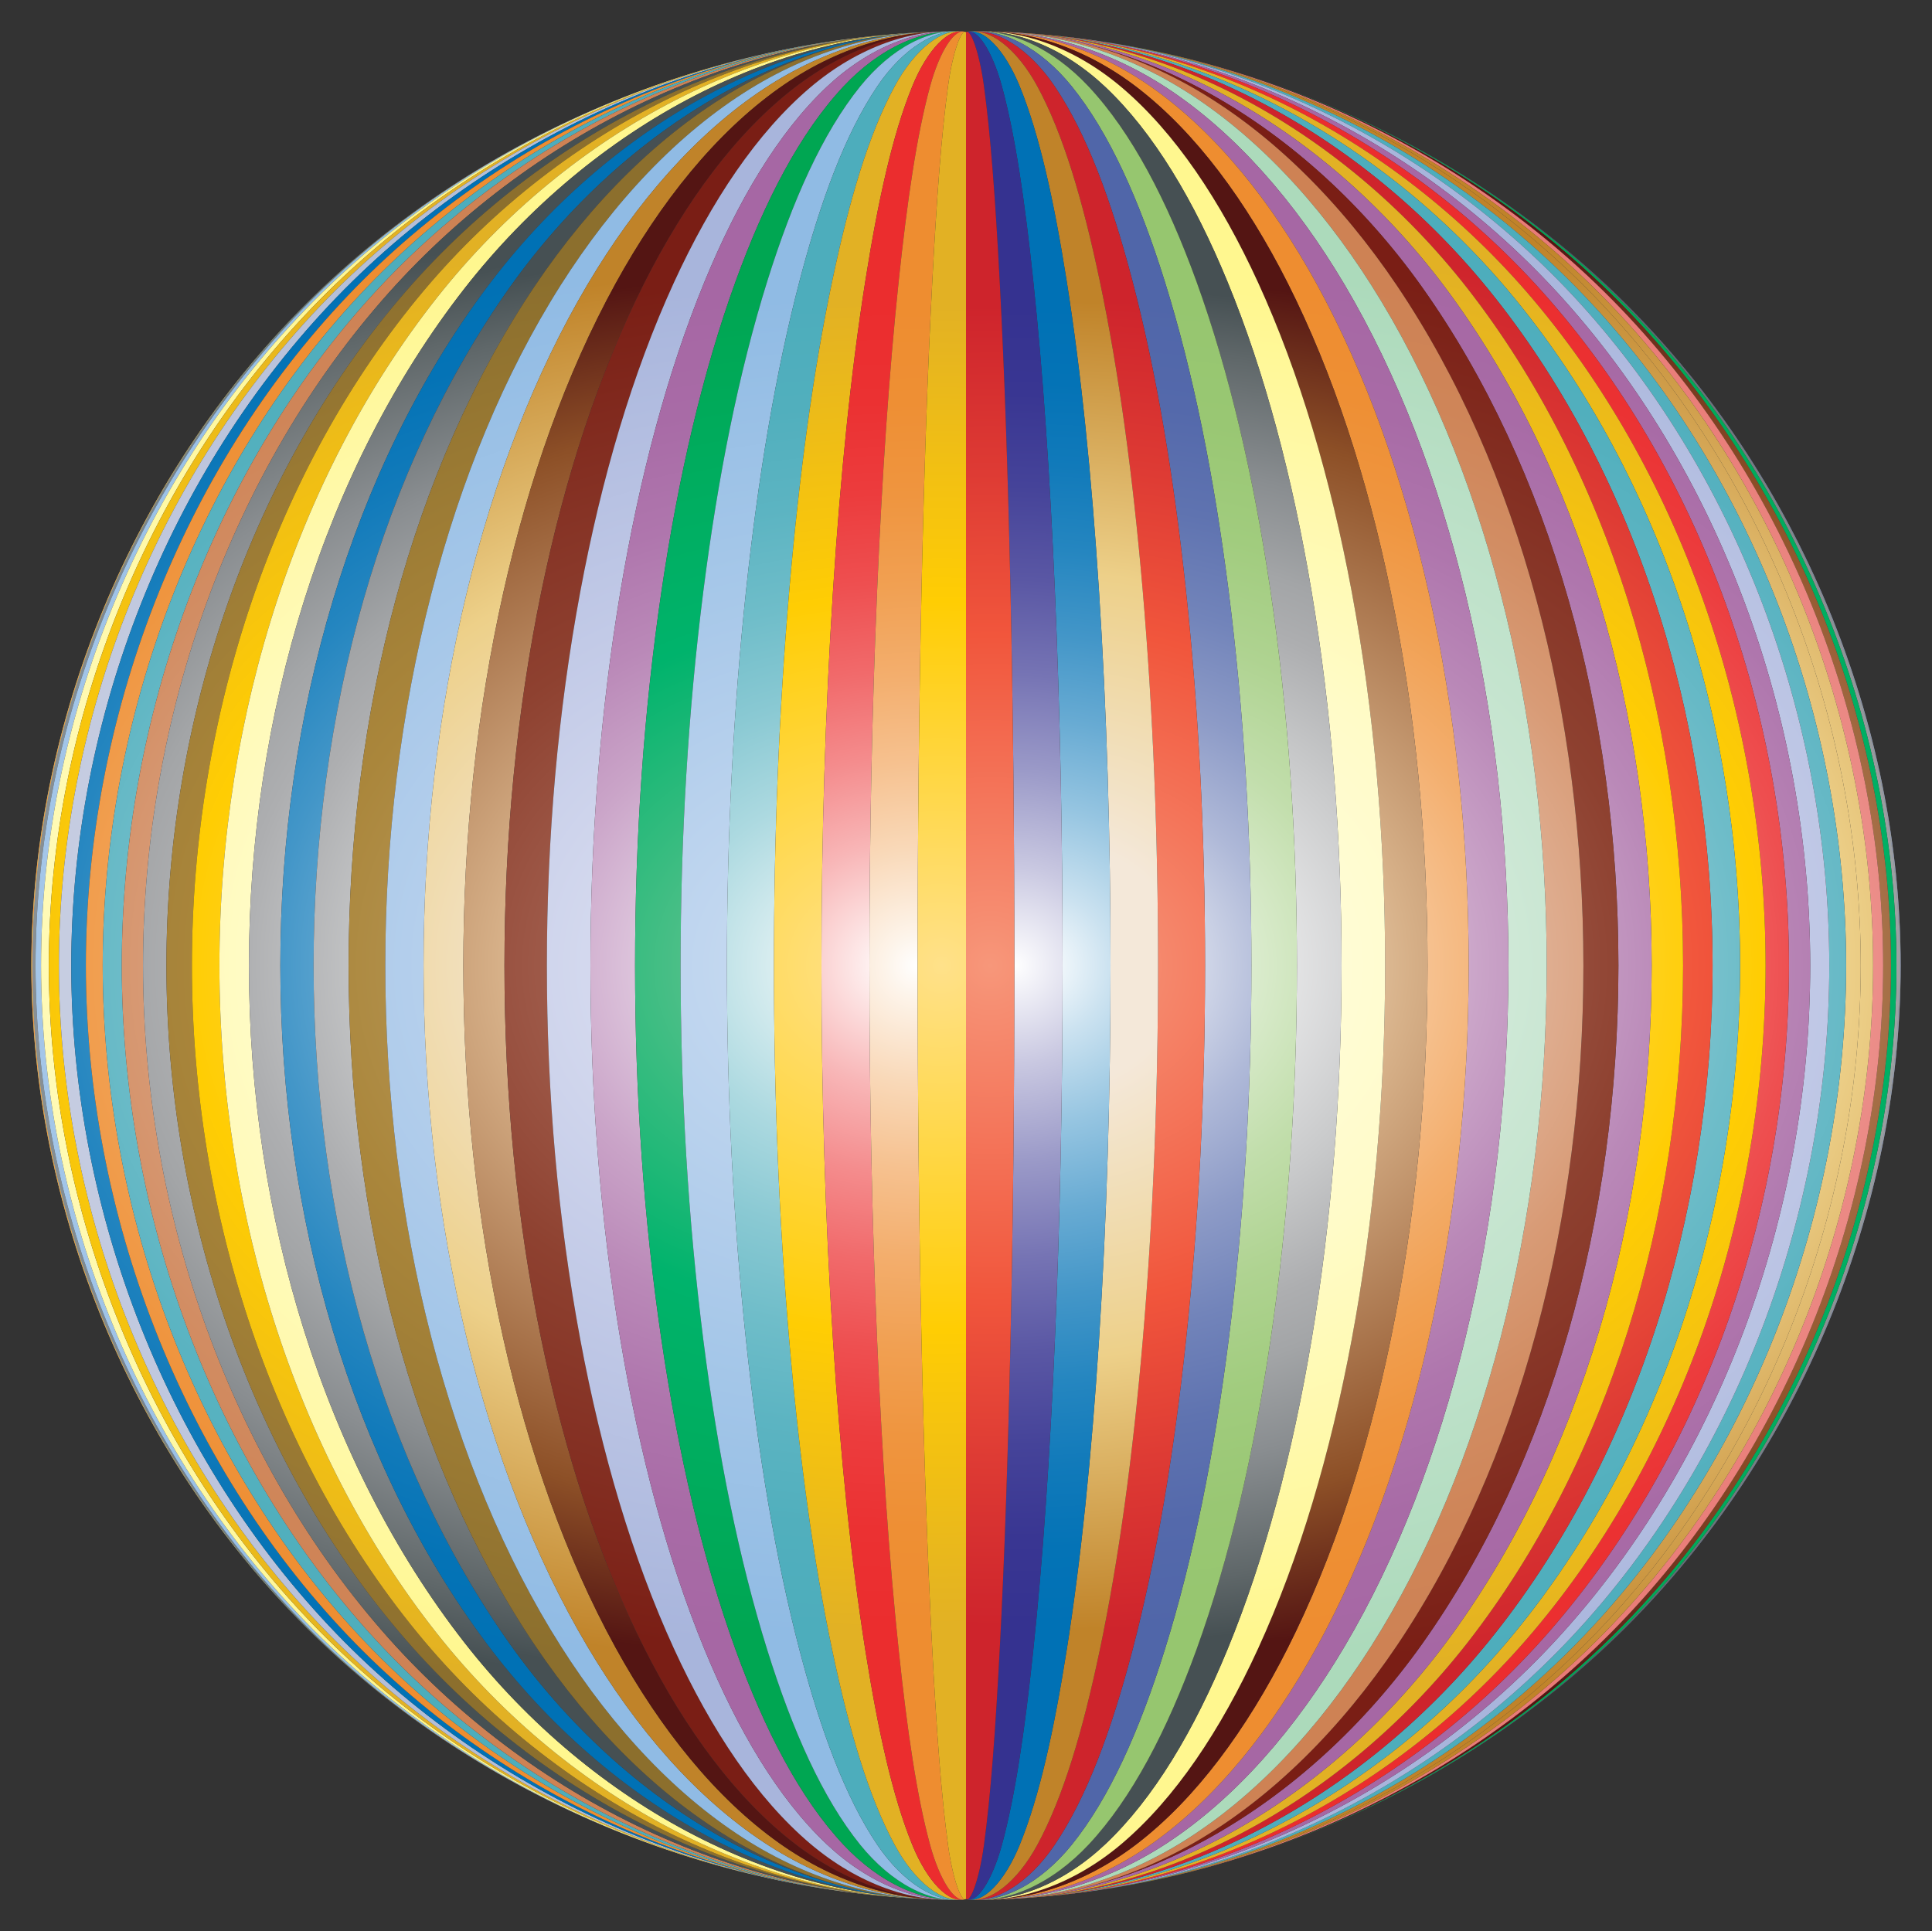
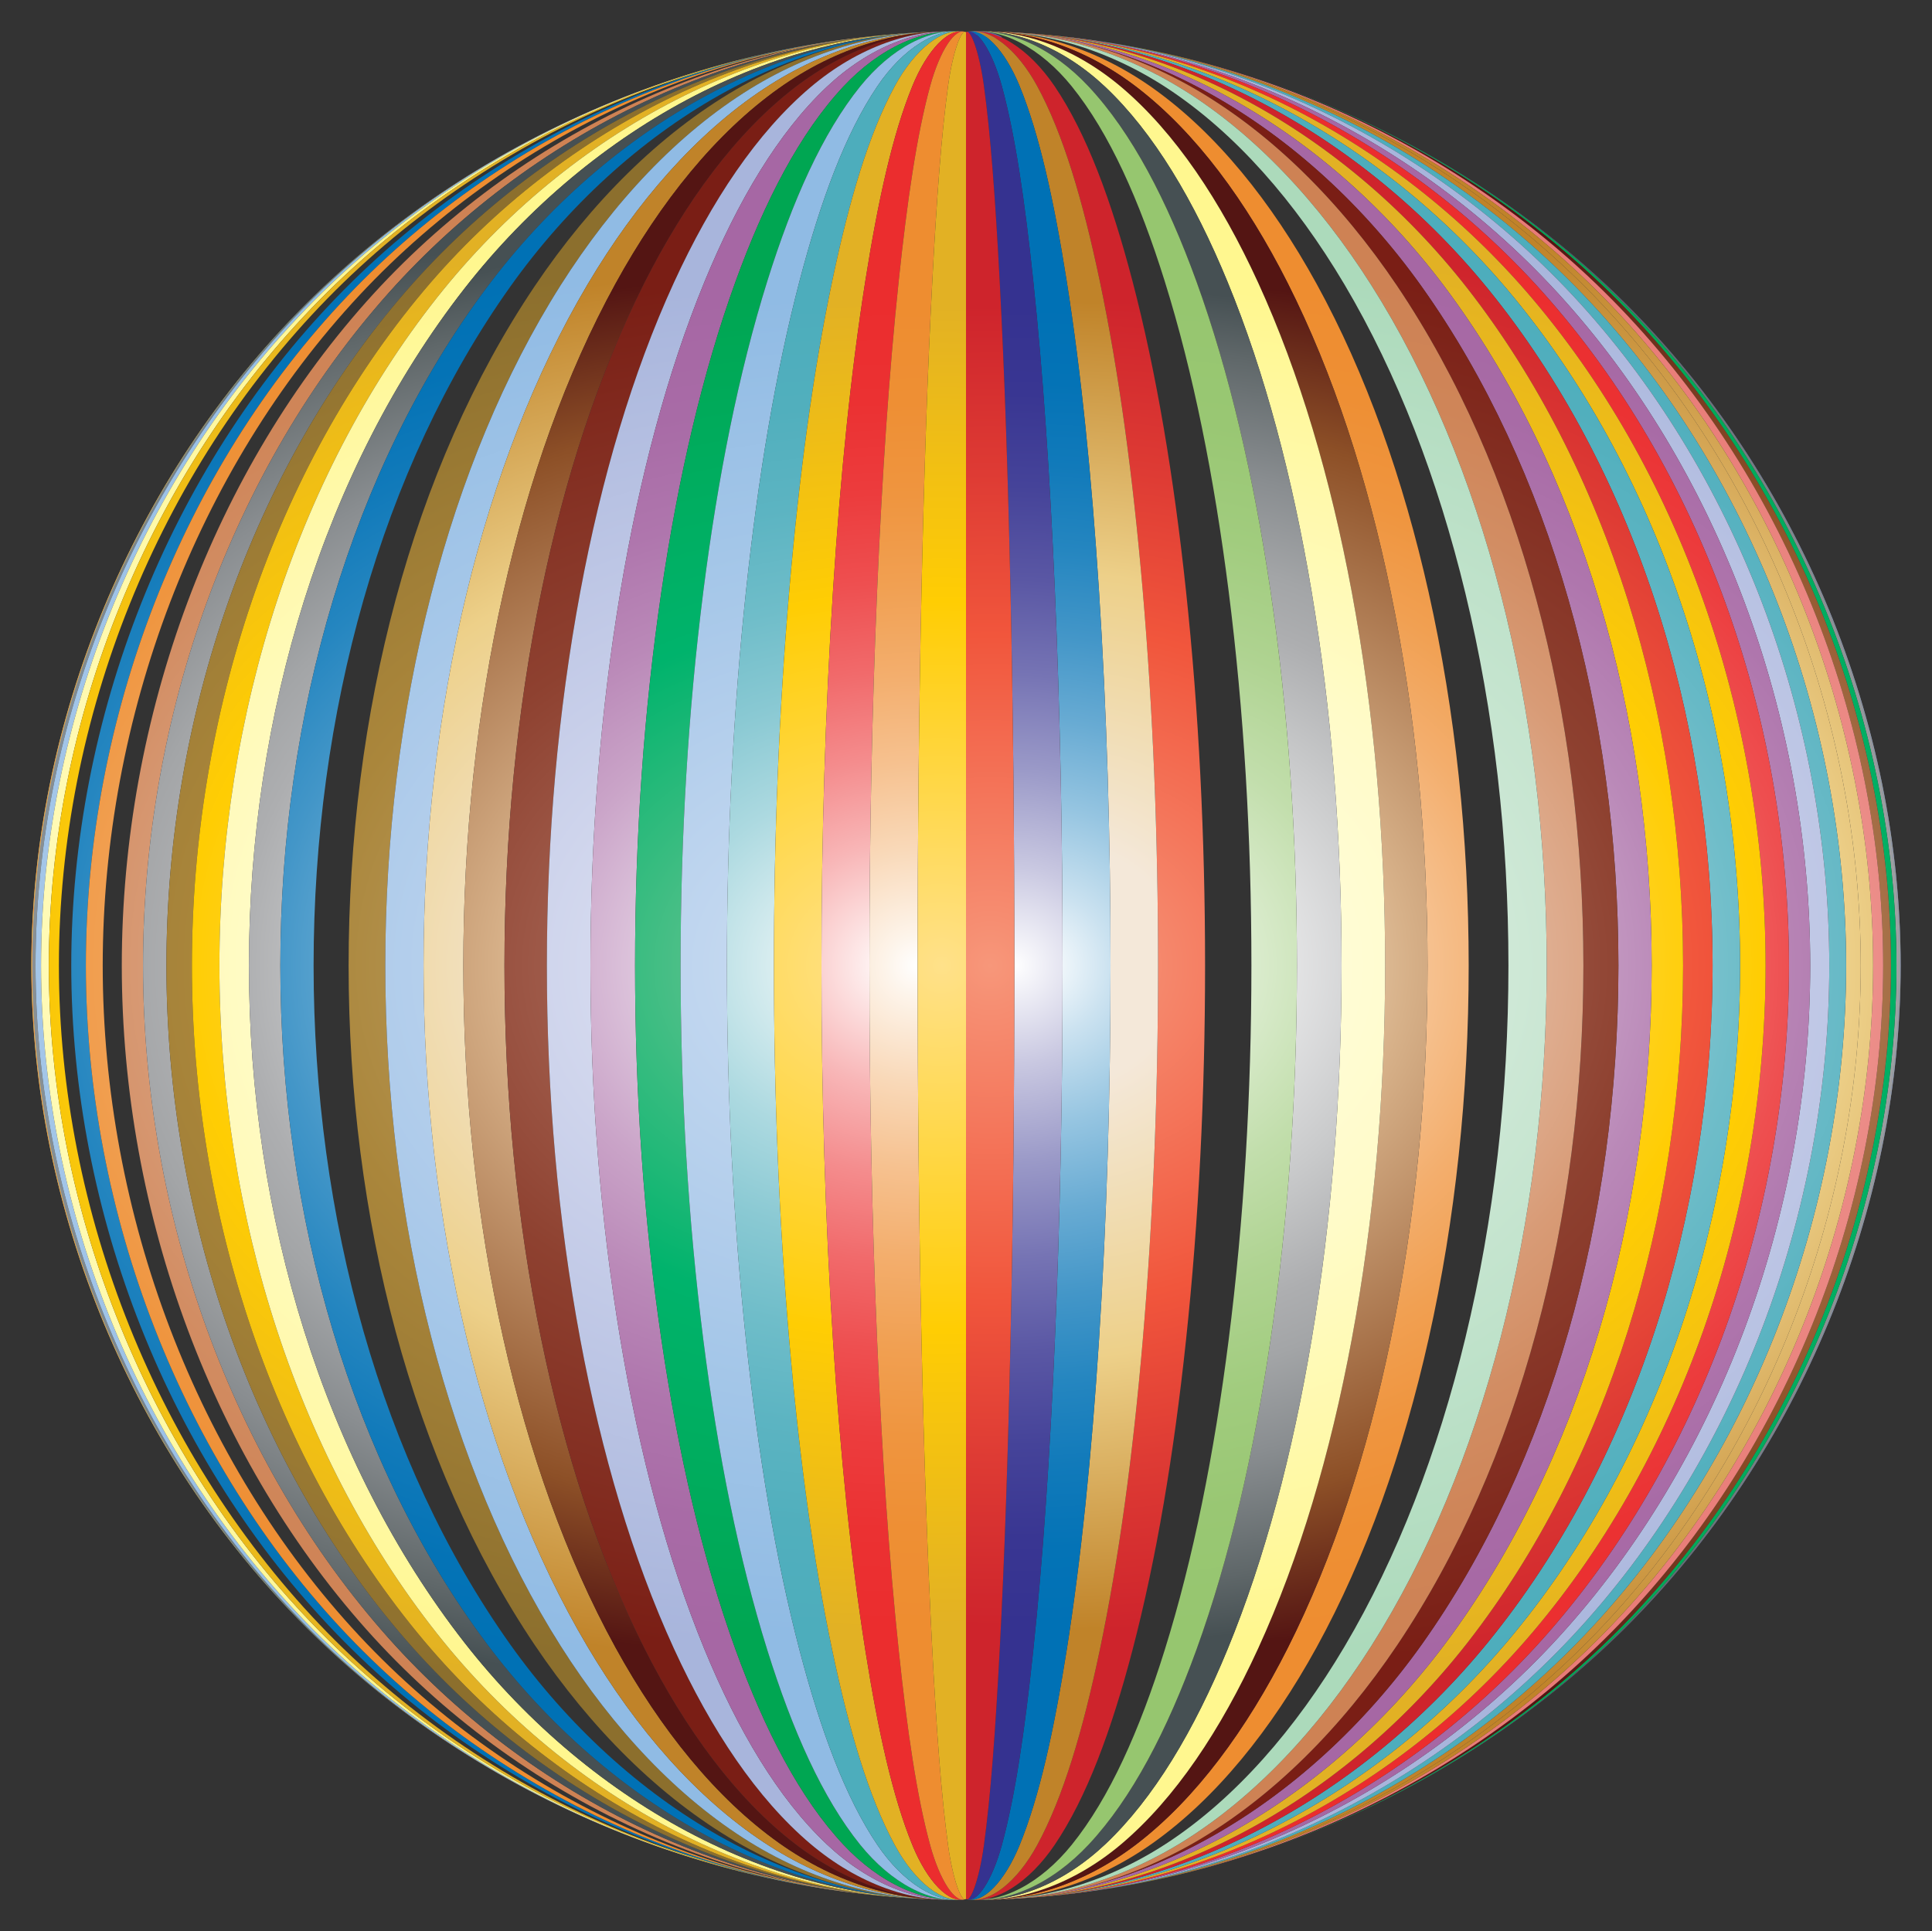
<svg xmlns="http://www.w3.org/2000/svg" viewBox="452 -27.733 1656 1655.466">
  <rect x="452" y="-27.733" width="1656" height="1655.466" fill="#333333" stroke="none" />
  <radialGradient id="a" cx="1680.56" cy="800" r="632.634" gradientTransform="matrix(1 0 0 -1 0 1600)" gradientUnits="userSpaceOnUse">
    <stop offset="0" stop-color="#fff" />
    <stop offset=".11" stop-color="#d9deec" />
    <stop offset=".251" stop-color="#afb9d8" />
    <stop offset=".394" stop-color="#8d9bc7" />
    <stop offset=".539" stop-color="#7284ba" />
    <stop offset=".687" stop-color="#5f73b0" />
    <stop offset=".839" stop-color="#5469ab" />
    <stop offset="1" stop-color="#5066a9" />
  </radialGradient>
  <path fill="url(#a)" d="M1280 0c208.842.082 417.954 86.7 565.685 234.315C1993.301 382.046 2079.918 591.158 2080 800c-.082 208.842-86.7 417.954-234.315 565.685C1697.954 1513.301 1488.842 1599.918 1280 1600c208.665.461 418.01-85.72 566.045-233.273C1994.08 1218.943 2081.037 1009.373 2081.12 800c-.083-209.373-87.04-418.943-235.075-566.727C1698.01 85.72 1488.665-.461 1280 0z" />
  <radialGradient id="b" cx="879.44" cy="800" r="632.634" gradientTransform="matrix(1 0 0 -1 0 1600)" gradientUnits="userSpaceOnUse">
    <stop offset="0" stop-color="#fff" />
    <stop offset=".024" stop-color="#fafcf8" />
    <stop offset=".177" stop-color="#dbecce" />
    <stop offset=".334" stop-color="#c2deac" />
    <stop offset=".492" stop-color="#afd391" />
    <stop offset=".653" stop-color="#a1cc7e" />
    <stop offset=".818" stop-color="#99c773" />
    <stop offset=".994" stop-color="#96c66f" />
  </radialGradient>
  <path fill="url(#b)" d="M1280 0c-208.665-.461-418.01 85.72-566.045 233.272C565.92 381.057 478.963 590.627 478.88 800c.083 209.373 87.04 418.943 235.075 566.727C861.99 1514.28 1071.335 1600.461 1280 1600c-208.842-.082-417.954-86.7-565.685-234.315C566.699 1217.954 480.082 1008.842 480 800c.082-208.842 86.699-417.954 234.315-565.685C862.046 86.699 1071.158.082 1280 0z" />
  <radialGradient id="c" cx="1680.56" cy="800" r="632.638" gradientTransform="matrix(1 0 0 -1 0 1600)" gradientUnits="userSpaceOnUse">
    <stop offset="0" stop-color="#e5e2df" />
    <stop offset="0" stop-color="#f1efee" />
    <stop offset="0" stop-color="#fff" />
    <stop offset=".126" stop-color="#f0f0f1" />
    <stop offset=".366" stop-color="#c9cacb" />
    <stop offset=".522" stop-color="#adaeb0" />
    <stop offset=".603" stop-color="#a3a5a7" />
    <stop offset=".738" stop-color="#898d90" />
    <stop offset=".911" stop-color="#5f6769" />
    <stop offset="1" stop-color="#465053" />
  </radialGradient>
  <path fill="url(#c)" d="M1280 0c208.665-.461 418.01 85.72 566.045 233.272C1994.08 381.057 2081.037 590.627 2081.12 800c-.083 209.373-87.04 418.943-235.075 566.727C1698.01 1514.28 1488.665 1600.461 1280 1600c207.992 1.004 417.103-84.788 565.037-232.229 148.144-147.883 235.186-357.875 235.268-567.771-.082-209.897-87.124-419.887-235.268-567.771C1697.103 84.788 1487.992-1.004 1280 0z" />
  <radialGradient id="d" cx="879.44" cy="800" r="632.638" gradientTransform="matrix(1 0 0 -1 0 1600)" gradientUnits="userSpaceOnUse">
    <stop offset="0" stop-color="#fff" />
    <stop offset=".048" stop-color="#fdf4ea" />
    <stop offset=".176" stop-color="#f9d9b9" />
    <stop offset=".308" stop-color="#f6c18f" />
    <stop offset=".44" stop-color="#f3ae6d" />
    <stop offset=".575" stop-color="#f1a052" />
    <stop offset=".711" stop-color="#ef953f" />
    <stop offset=".851" stop-color="#ee8f34" />
    <stop offset="1" stop-color="#ee8d30" />
  </radialGradient>
  <path fill="url(#d)" d="M1280 0c-207.992-1.004-417.103 84.788-565.037 232.229C566.819 380.112 479.777 590.104 479.695 800c.082 209.897 87.124 419.887 235.268 567.771C862.897 1515.212 1072.008 1601.004 1280 1600c-208.665.461-418.01-85.72-566.045-233.273C565.92 1218.943 478.963 1009.373 478.88 800c.083-209.373 87.04-418.943 235.075-566.727C861.99 85.72 1071.335-.461 1280 0z" />
  <radialGradient id="e" cx="1680.153" cy="800" r="632.517" gradientTransform="matrix(1 0 0 -1 0 1600)" gradientUnits="userSpaceOnUse">
    <stop offset="0" stop-color="#e5e2df" />
    <stop offset="0" stop-color="#f1efee" />
    <stop offset="0" stop-color="#fff" />
    <stop offset=".126" stop-color="#f0f0f1" />
    <stop offset=".366" stop-color="#c9cacb" />
    <stop offset=".522" stop-color="#adaeb0" />
    <stop offset=".603" stop-color="#a3a5a7" />
    <stop offset=".738" stop-color="#898d90" />
    <stop offset=".911" stop-color="#5f6769" />
    <stop offset="1" stop-color="#465053" />
  </radialGradient>
  <path fill="url(#e)" d="M1280 0c207.992-1.004 417.103 84.788 565.037 232.229C1993.181 380.112 2080.223 590.104 2080.305 800c-.082 209.897-87.124 419.887-235.268 567.771C1697.103 1515.212 1487.992 1601.004 1280 1600c206.825 1.544 415.231-83.903 562.657-231.187 147.937-148.028 234.804-358.401 234.886-568.813-.082-210.412-86.949-420.785-234.886-568.813C1695.23 83.903 1486.825-1.543 1280 0z" />
  <radialGradient id="f" cx="879.847" cy="800" r="632.517" gradientTransform="matrix(1 0 0 -1 0 1600)" gradientUnits="userSpaceOnUse">
    <stop offset=".006" stop-color="#aeb0b7" />
    <stop offset=".316" stop-color="#aaaaa8" />
    <stop offset=".354" stop-color="#a9a9a6" />
    <stop offset=".5" stop-color="#9a9e9e" />
    <stop offset=".674" stop-color="#838c92" />
    <stop offset="1" stop-color="#657076" />
  </radialGradient>
  <path fill="url(#f)" d="M1280 0c-206.825-1.544-415.231 83.903-562.657 231.187C569.406 379.215 482.54 589.588 482.457 800c.082 210.412 86.949 420.785 234.886 568.813C864.77 1516.097 1073.176 1601.543 1280 1600c-207.992 1.004-417.103-84.788-565.037-232.229C566.819 1219.888 479.777 1009.896 479.695 800c.082-209.897 87.124-419.887 235.268-567.771C862.897 84.788 1072.008-1.004 1280 0z" />
  <radialGradient id="g" cx="1678.772" cy="800" r="632.091" gradientTransform="matrix(1 0 0 -1 0 1600)" gradientUnits="userSpaceOnUse">
    <stop offset="0" stop-color="#77c697" />
    <stop offset=".257" stop-color="#38bc80" />
    <stop offset=".5" stop-color="#00b36c" />
    <stop offset=".543" stop-color="#00b269" />
    <stop offset="1" stop-color="#00a652" />
  </radialGradient>
  <path fill="url(#g)" d="M1280 0c206.825-1.544 415.231 83.903 562.657 231.187C1990.594 379.215 2077.46 589.588 2077.544 800c-.083 210.412-86.95 420.785-234.887 568.813C1695.23 1516.097 1486.825 1601.543 1280 1600c205.163 2.08 412.394-83.071 558.902-230.148 147.412-148.22 233.842-358.935 233.924-569.852-.082-210.917-86.512-421.632-233.924-569.852C1692.395 83.071 1485.162-2.08 1280 0z" />
  <radialGradient id="h" cx="881.228" cy="800" r="632.091" gradientTransform="matrix(1 0 0 -1 0 1600)" gradientUnits="userSpaceOnUse">
    <stop offset="0" stop-color="#ccddf2" />
    <stop offset=".5" stop-color="#accaea" />
    <stop offset=".572" stop-color="#a7c8e9" />
    <stop offset="1" stop-color="#90bbe4" />
  </radialGradient>
  <path fill="url(#h)" d="M1280 0c-205.163-2.08-412.395 83.071-558.902 230.148C573.686 378.368 487.256 589.083 487.174 800c.082 210.917 86.512 421.632 233.924 569.852C867.605 1516.929 1074.838 1602.08 1280 1600c-206.825 1.544-415.231-83.903-562.657-231.187C569.406 1220.785 482.54 1010.412 482.457 800c.082-210.412 86.949-420.785 234.886-568.813C864.77 83.903 1073.176-1.543 1280 0z" />
  <radialGradient id="i" cx="1676.413" cy="800" r="631.362" gradientTransform="matrix(1 0 0 -1 0 1600)" gradientUnits="userSpaceOnUse">
    <stop offset="0" stop-color="#fff2db" />
    <stop offset=".309" stop-color="#d7b189" />
    <stop offset=".751" stop-color="#92562d" />
    <stop offset=".781" stop-color="#8d5027" />
    <stop offset="1" stop-color="#541513" />
  </radialGradient>
  <path fill="url(#i)" d="M1280 0c205.163-2.08 412.394 83.071 558.902 230.148 147.412 148.22 233.842 358.935 233.924 569.852-.082 210.917-86.512 421.632-233.924 569.852C1692.395 1516.929 1485.162 1602.08 1280 1600c203.01 2.613 408.596-82.294 553.775-229.116C1980.34 1222.426 2066.067 1011.41 2066.15 800c-.082-211.41-85.81-422.425-232.374-570.884C1688.596 82.294 1483.01-2.613 1280 0z" />
  <radialGradient id="j" cx="883.587" cy="800" r="631.362" gradientTransform="matrix(1 0 0 -1 0 1600)" gradientUnits="userSpaceOnUse">
    <stop offset=".006" stop-color="#fffde3" />
    <stop offset=".449" stop-color="#fffbc8" />
    <stop offset="1" stop-color="#fff78f" />
  </radialGradient>
  <path fill="url(#j)" d="M1280 0c-203.01-2.613-408.596 82.294-553.775 229.116C579.66 377.574 493.933 588.59 493.85 800c.082 211.41 85.81 422.425 232.374 570.884C871.404 1517.706 1076.99 1602.613 1280 1600c-205.163 2.08-412.395-83.071-558.902-230.148C573.686 1221.632 487.256 1010.917 487.174 800c.082-210.917 86.512-421.632 233.924-569.852C867.605 83.071 1074.838-2.08 1280 0z" />
  <radialGradient id="k" cx="1673.074" cy="800" r="630.334" gradientTransform="matrix(1 0 0 -1 0 1600)" gradientUnits="userSpaceOnUse">
    <stop offset="0" stop-color="#fff" />
    <stop offset=".002" stop-color="#fffefe" />
    <stop offset=".16" stop-color="#f8d6d5" />
    <stop offset=".32" stop-color="#f3b6b3" />
    <stop offset=".483" stop-color="#ee9c98" />
    <stop offset=".649" stop-color="#eb8a85" />
    <stop offset=".819" stop-color="#ea7f7a" />
    <stop offset="1" stop-color="#e97b76" />
  </radialGradient>
  <path fill="url(#k)" d="M1280 0c203.01-2.613 408.596 82.294 553.775 229.116C1980.34 377.574 2066.067 588.59 2066.15 800c-.082 211.41-85.81 422.425-232.374 570.884C1688.596 1517.706 1483.01 1602.613 1280 1600c200.37 3.14 403.841-81.576 547.281-228.093 145.392-148.746 230.153-360.015 230.233-571.907-.08-211.892-84.841-423.161-230.233-571.907C1683.841 81.576 1480.37-3.14 1280 0z" />
  <radialGradient id="l" cx="886.926" cy="800" r="630.334" gradientTransform="matrix(1 0 0 -1 0 1600)" gradientUnits="userSpaceOnUse">
    <stop offset="0" stop-color="#fcf3dd" />
    <stop offset="0" stop-color="#fdedc1" />
    <stop offset="0" stop-color="#ffe18a" />
    <stop offset=".551" stop-color="#ffcd03" />
    <stop offset=".668" stop-color="#f7c50d" />
    <stop offset="1" stop-color="#e2b124" />
  </radialGradient>
  <path fill="url(#l)" d="M1280 0c-200.37-3.14-403.841 81.576-547.281 228.093C587.327 376.839 502.566 588.108 502.486 800c.08 211.892 84.841 423.161 230.233 571.907C876.159 1518.424 1079.63 1603.14 1280 1600c-203.01 2.613-408.596-82.294-553.775-229.116C579.66 1222.426 493.933 1011.41 493.85 800c.082-211.41 85.81-422.425 232.374-570.884C871.404 82.294 1076.99-2.613 1280 0z" />
  <radialGradient id="m" cx="1668.757" cy="800" r="629.013" gradientTransform="matrix(1 0 0 -1 0 1600)" gradientUnits="userSpaceOnUse">
    <stop offset=".18" stop-color="#f4e8d9" />
    <stop offset=".59" stop-color="#edd089" />
    <stop offset="1" stop-color="#c08329" />
  </radialGradient>
  <path fill="url(#m)" d="M1280 0c200.37-3.14 403.841 81.576 547.281 228.093C1972.673 376.839 2057.434 588.108 2057.514 800c-.08 211.892-84.841 423.161-230.233 571.907C1683.841 1518.424 1480.37 1603.14 1280 1600c197.248 3.658 398.136-80.922 539.428-227.081 143.891-149.084 227.42-360.559 227.5-572.919-.08-212.36-83.609-423.835-227.5-572.919C1678.136 80.922 1477.248-3.659 1280 0z" />
  <radialGradient id="n" cx="891.243" cy="800" r="629.013" gradientTransform="matrix(1 0 0 -1 0 1600)" gradientUnits="userSpaceOnUse">
    <stop offset="0" stop-color="#e1e4ef" />
    <stop offset=".5" stop-color="#cbd1e4" />
    <stop offset="1" stop-color="#b4bed8" />
  </radialGradient>
-   <path fill="url(#n)" d="M1280 0c-197.248-3.658-398.136 80.922-539.428 227.081C596.68 376.165 513.152 587.64 513.072 800c.08 212.36 83.609 423.835 227.5 572.919C881.864 1519.078 1082.752 1603.659 1280 1600c-200.37 3.14-403.841-81.576-547.281-228.093C587.327 1223.161 502.566 1011.892 502.486 800c.08-211.892 84.841-423.161 230.233-571.907C876.159 81.576 1079.63-3.14 1280 0z" />
  <radialGradient id="o" cx="1663.465" cy="800" r="627.408" gradientTransform="matrix(1 0 0 -1 0 1600)" gradientUnits="userSpaceOnUse">
    <stop offset=".18" stop-color="#f4e8d9" />
    <stop offset=".59" stop-color="#edd089" />
    <stop offset="1" stop-color="#c08329" />
  </radialGradient>
  <path fill="url(#o)" d="M1280 0c197.248-3.658 398.136 80.922 539.428 227.081 143.891 149.084 227.42 360.559 227.5 572.919-.08 212.36-83.609 423.835-227.5 572.919-141.292 146.159-342.18 230.74-539.428 227.081 193.65 4.169 391.489-80.335 530.23-226.084 142.06-149.473 224.096-361.102 224.175-573.916-.08-212.814-82.115-424.443-224.175-573.916C1671.489 80.335 1473.65-4.17 1280 0z" />
  <radialGradient id="p" cx="896.536" cy="800" r="627.408" gradientTransform="matrix(1 0 0 -1 0 1600)" gradientUnits="userSpaceOnUse">
    <stop offset="0" stop-color="#fff" />
    <stop offset=".11" stop-color="#cbe2f0" />
    <stop offset=".239" stop-color="#96c5e1" />
    <stop offset=".37" stop-color="#68abd3" />
    <stop offset=".499" stop-color="#4396c8" />
    <stop offset=".628" stop-color="#2586c0" />
    <stop offset=".755" stop-color="#117aba" />
    <stop offset=".879" stop-color="#0473b6" />
    <stop offset="1" stop-color="#0071b5" />
  </radialGradient>
  <path fill="url(#p)" d="M1280 0c-193.65-4.169-391.489 80.335-530.23 226.084C607.71 375.557 525.674 587.186 525.595 800c.08 212.814 82.115 424.443 224.175 573.916C888.511 1519.665 1086.35 1604.17 1280 1600c-197.248 3.658-398.136-80.922-539.428-227.081C596.68 1223.835 513.152 1012.36 513.072 800c.08-212.36 83.609-423.835 227.5-572.919C881.864 80.922 1082.752-3.659 1280 0z" />
  <radialGradient id="q" cx="1657.202" cy="800" r="625.53" gradientTransform="matrix(1 0 0 -1 0 1600)" gradientUnits="userSpaceOnUse">
    <stop offset="0" stop-color="#fff" />
    <stop offset=".117" stop-color="#d6ecef" />
    <stop offset=".257" stop-color="#acd9e0" />
    <stop offset=".399" stop-color="#8ac9d3" />
    <stop offset=".543" stop-color="#6fbdc9" />
    <stop offset=".69" stop-color="#5cb4c2" />
    <stop offset=".84" stop-color="#51afbd" />
    <stop offset="1" stop-color="#4dadbc" />
  </radialGradient>
  <path fill="url(#q)" d="M1280 0c193.65-4.169 391.489 80.335 530.23 226.084C1952.29 375.557 2034.326 587.186 2034.405 800c-.08 212.814-82.115 424.443-224.175 573.916C1671.489 1519.665 1473.65 1604.17 1280 1600c189.586 4.67 383.911-79.821 519.7-225.103C1939.6 1224.981 2019.883 1013.252 2019.96 800c-.078-213.252-80.361-424.981-220.26-574.897C1663.912 79.82 1469.587-4.67 1280 0z" />
  <radialGradient id="r" cx="902.798" cy="800" r="625.53" gradientTransform="matrix(1 0 0 -1 0 1600)" gradientUnits="userSpaceOnUse">
    <stop offset="0" stop-color="#fff" />
    <stop offset=".048" stop-color="#fdf4ea" />
    <stop offset=".176" stop-color="#f9d9b9" />
    <stop offset=".308" stop-color="#f6c18f" />
    <stop offset=".44" stop-color="#f3ae6d" />
    <stop offset=".575" stop-color="#f1a052" />
    <stop offset=".711" stop-color="#ef953f" />
    <stop offset=".851" stop-color="#ee8f34" />
    <stop offset="1" stop-color="#ee8d30" />
  </radialGradient>
  <path fill="url(#r)" d="M1280 0c-189.586-4.67-383.911 79.821-519.7 225.103C620.4 375.019 540.117 586.748 540.04 800c.078 213.252 80.361 424.981 220.26 574.897C896.088 1520.18 1090.413 1604.67 1280 1600c-193.65 4.169-391.489-80.335-530.23-226.084C607.71 1224.443 525.674 1012.814 525.595 800c.08-212.814 82.115-424.443 224.175-573.916C888.511 80.335 1086.35-4.17 1280 0z" />
  <radialGradient id="s" cx="1649.98" cy="800" r="623.395" gradientTransform="matrix(1 0 0 -1 0 1600)" gradientUnits="userSpaceOnUse">
    <stop offset=".006" stop-color="#e2e5f4" />
    <stop offset=".449" stop-color="#c7cee9" />
    <stop offset="1" stop-color="#a8b5dc" />
  </radialGradient>
  <path fill="url(#s)" d="M1280 0c189.586-4.67 383.911 79.821 519.7 225.103C1939.6 375.019 2019.883 586.748 2019.96 800c-.078 213.252-80.361 424.981-220.26 574.897C1663.912 1520.18 1469.587 1604.67 1280 1600c185.063 5.16 375.416-79.384 507.862-224.141 137.402-150.414 215.678-362.184 215.754-575.859-.076-213.675-78.352-425.445-215.754-575.859C1655.416 79.384 1465.062-5.16 1280 0z" />
  <radialGradient id="t" cx="910.02" cy="800" r="623.395" gradientTransform="matrix(1 0 0 -1 0 1600)" gradientUnits="userSpaceOnUse">
    <stop offset="0" stop-color="#fff" />
    <stop offset=".117" stop-color="#d6ecef" />
    <stop offset=".257" stop-color="#acd9e0" />
    <stop offset=".399" stop-color="#8ac9d3" />
    <stop offset=".543" stop-color="#6fbdc9" />
    <stop offset=".69" stop-color="#5cb4c2" />
    <stop offset=".84" stop-color="#51afbd" />
    <stop offset="1" stop-color="#4dadbc" />
  </radialGradient>
-   <path fill="url(#t)" d="M1280 0c-185.063-5.16-375.416 79.384-507.862 224.141C634.736 374.555 556.46 586.325 556.384 800c.076 213.675 78.352 425.445 215.754 575.859C904.584 1520.616 1094.938 1605.16 1280 1600c-189.586 4.67-383.911-79.821-519.7-225.103C620.4 1224.981 540.117 1013.252 540.04 800c.078-213.252 80.361-424.981 220.26-574.897C896.088 79.82 1090.413-4.67 1280 0z" />
  <radialGradient id="u" cx="1641.808" cy="800" r="621.019" gradientTransform="matrix(1 0 0 -1 0 1600)" gradientUnits="userSpaceOnUse">
    <stop offset="0" stop-color="#fff" />
    <stop offset=".049" stop-color="#f6f0f6" />
    <stop offset=".199" stop-color="#dec6dd" />
    <stop offset=".352" stop-color="#caa4c8" />
    <stop offset=".508" stop-color="#ba89b8" />
    <stop offset=".665" stop-color="#af76ad" />
    <stop offset=".828" stop-color="#a86ba6" />
    <stop offset="1" stop-color="#a667a4" />
  </radialGradient>
  <path fill="url(#u)" d="M1280 0c185.063-5.16 375.416 79.384 507.862 224.141C1925.264 374.555 2003.54 586.325 2003.616 800c-.076 213.675-78.352 425.445-215.754 575.859C1655.416 1520.616 1465.062 1605.16 1280 1600c180.09 5.638 366.017-79.029 494.737-223.202C1909.308 1225.83 1985.329 1014.08 1985.403 800c-.074-214.08-76.095-425.83-210.666-576.798C1646.017 79.029 1460.09-5.638 1280 0z" />
  <radialGradient id="v" cx="918.192" cy="800" r="621.019" gradientTransform="matrix(1 0 0 -1 0 1600)" gradientUnits="userSpaceOnUse">
    <stop offset="0" stop-color="#fff" />
    <stop offset=".101" stop-color="#f5e6dd" />
    <stop offset=".242" stop-color="#e9c8b3" />
    <stop offset=".388" stop-color="#dfae91" />
    <stop offset=".534" stop-color="#d89b76" />
    <stop offset=".684" stop-color="#d28d63" />
    <stop offset=".837" stop-color="#cf8558" />
    <stop offset="1" stop-color="#ce8254" />
  </radialGradient>
  <path fill="url(#v)" d="M1280 0c-180.09-5.638-366.017 79.029-494.737 223.202C650.692 374.17 574.671 585.92 574.597 800c.074 214.08 76.095 425.83 210.666 576.798C913.983 1520.971 1099.91 1605.638 1280 1600c-185.063 5.16-375.416-79.384-507.862-224.141C634.736 1225.445 556.46 1013.675 556.384 800c.076-213.675 78.352-425.445 215.754-575.859C904.584 79.384 1094.938-5.16 1280 0z" />
  <radialGradient id="w" cx="1632.702" cy="800" r="618.422" gradientTransform="matrix(1 0 0 -1 0 1600)" gradientUnits="userSpaceOnUse">
    <stop offset="0" stop-color="#fff" />
    <stop offset=".055" stop-color="#fde8e8" />
    <stop offset=".182" stop-color="#f8b6b7" />
    <stop offset=".313" stop-color="#f48c8d" />
    <stop offset=".444" stop-color="#f16a6b" />
    <stop offset=".578" stop-color="#ee4f50" />
    <stop offset=".713" stop-color="#ec3c3d" />
    <stop offset=".852" stop-color="#eb3132" />
    <stop offset="1" stop-color="#eb2d2e" />
  </radialGradient>
  <path fill="url(#w)" d="M1280 0c180.09-5.638 366.017 79.029 494.737 223.202C1909.308 374.17 1985.329 585.92 1985.403 800c-.074 214.08-76.095 425.83-210.666 576.798C1646.017 1520.971 1460.09 1605.638 1280 1600c174.681 6.104 355.73-78.761 480.352-222.286 131.405-151.58 204.932-363.246 205.004-577.714-.072-214.468-73.599-426.133-205.004-577.714C1635.73 78.761 1454.682-6.104 1280 0z" />
  <radialGradient id="x" cx="927.298" cy="800" r="618.422" gradientTransform="matrix(1 0 0 -1 0 1600)" gradientUnits="userSpaceOnUse">
    <stop offset="0" stop-color="#e5e2df" />
    <stop offset="0" stop-color="#f1efee" />
    <stop offset="0" stop-color="#fff" />
    <stop offset=".126" stop-color="#f0f0f1" />
    <stop offset=".366" stop-color="#c9cacb" />
    <stop offset=".522" stop-color="#adaeb0" />
    <stop offset=".603" stop-color="#a3a5a7" />
    <stop offset=".738" stop-color="#898d90" />
    <stop offset=".911" stop-color="#5f6769" />
    <stop offset="1" stop-color="#465053" />
  </radialGradient>
  <path fill="url(#x)" d="M1280 0c-174.681-6.104-355.73 78.761-480.352 222.286C668.243 373.866 594.716 585.532 594.644 800c.072 214.468 73.599 426.133 205.005 577.714C924.27 1521.239 1105.319 1606.104 1280 1600c-180.09 5.638-366.017-79.029-494.737-223.202C650.692 1225.83 574.671 1014.08 574.597 800c.074-214.08 76.095-425.83 210.666-576.798C913.983 79.029 1099.91-5.638 1280 0z" />
  <radialGradient id="y" cx="1622.678" cy="800" r="615.627" gradientTransform="matrix(1 0 0 -1 0 1600)" gradientUnits="userSpaceOnUse">
    <stop offset="0" stop-color="#fcf3dd" />
    <stop offset="0" stop-color="#fdedc1" />
    <stop offset="0" stop-color="#ffe18a" />
    <stop offset=".551" stop-color="#ffcd03" />
    <stop offset=".668" stop-color="#f7c50d" />
    <stop offset="1" stop-color="#e2b124" />
  </radialGradient>
  <path fill="url(#y)" d="M1280 0c174.681-6.104 355.73 78.761 480.352 222.286 131.405 151.58 204.932 363.246 205.004 577.714-.072 214.468-73.599 426.133-205.004 577.714C1635.73 1521.239 1454.682 1606.104 1280 1600c168.848 6.554 344.573-78.585 464.738-221.398C1872.64 1226.35 1943.445 1014.838 1943.514 800c-.07-214.838-70.873-426.35-198.776-578.603C1624.573 78.585 1448.848-6.554 1280 0z" />
  <radialGradient id="z" cx="937.322" cy="800" r="615.627" gradientTransform="matrix(1 0 0 -1 0 1600)" gradientUnits="userSpaceOnUse">
    <stop offset="0" stop-color="#c4a873" />
    <stop offset=".5" stop-color="#aa863b" />
    <stop offset="1" stop-color="#8c6f2d" />
  </radialGradient>
  <path fill="url(#z)" d="M1280 0c-168.848-6.554-344.573 78.585-464.738 221.397C687.359 373.65 616.556 585.162 616.486 800c.07 214.838 70.873 426.35 198.776 578.602C935.427 1521.416 1111.152 1606.554 1280 1600c-174.681 6.104-355.73-78.761-480.352-222.286C668.243 1226.134 594.716 1014.468 594.644 800c.072-214.468 73.599-426.133 205.005-577.714C924.27 78.761 1105.319-6.104 1280 0z" />
  <radialGradient id="A" cx="1611.757" cy="800" r="612.658" gradientTransform="matrix(1 0 0 -1 0 1600)" gradientUnits="userSpaceOnUse">
    <stop offset="0" stop-color="#fff" />
    <stop offset=".117" stop-color="#d6ecef" />
    <stop offset=".257" stop-color="#acd9e0" />
    <stop offset=".399" stop-color="#8ac9d3" />
    <stop offset=".543" stop-color="#6fbdc9" />
    <stop offset=".69" stop-color="#5cb4c2" />
    <stop offset=".84" stop-color="#51afbd" />
    <stop offset="1" stop-color="#4dadbc" />
  </radialGradient>
  <path fill="url(#A)" d="M1280 0c168.848-6.554 344.573 78.585 464.738 221.397C1872.64 373.65 1943.445 585.162 1943.514 800c-.07 214.838-70.873 426.35-198.776 578.602C1624.573 1521.416 1448.848 1606.554 1280 1600c162.604 6.99 332.565-78.507 447.93-220.538 124.063-152.985 191.927-364.273 191.994-579.462-.067-215.189-67.93-426.477-191.994-579.462C1612.564 78.507 1442.604-6.99 1280 0z" />
  <radialGradient id="B" cx="948.243" cy="800" r="612.658" gradientTransform="matrix(1 0 0 -1 0 1600)" gradientUnits="userSpaceOnUse">
    <stop offset="0" stop-color="#fcf3dd" />
    <stop offset="0" stop-color="#fdedc1" />
    <stop offset="0" stop-color="#ffe18a" />
    <stop offset=".551" stop-color="#ffcd03" />
    <stop offset=".668" stop-color="#f7c50d" />
    <stop offset="1" stop-color="#e2b124" />
  </radialGradient>
  <path fill="url(#B)" d="M1280 0c-162.604-6.99-332.565 78.507-447.93 220.538C708.007 373.523 640.143 584.81 640.076 800c.067 215.189 67.93 426.477 191.994 579.462C947.435 1521.494 1117.396 1606.99 1280 1600c-168.848 6.554-344.573-78.585-464.738-221.398C687.359 1226.35 616.556 1014.838 616.486 800c.07-214.838 70.873-426.35 198.776-578.603C935.427 78.585 1111.152-6.554 1280 0z" />
  <radialGradient id="C" cx="1599.962" cy="800" r="609.543" gradientTransform="matrix(1 0 0 -1 0 1600)" gradientUnits="userSpaceOnUse">
    <stop offset="0" stop-color="#f7977a" />
    <stop offset=".071" stop-color="#f68d71" />
    <stop offset=".5" stop-color="#f1563c" />
    <stop offset=".745" stop-color="#de3b34" />
    <stop offset="1" stop-color="#ce242c" />
  </radialGradient>
  <path fill="url(#C)" d="M1280 0c162.604-6.99 332.565 78.507 447.93 220.538C1851.993 373.523 1919.857 584.81 1919.924 800c-.067 215.189-67.93 426.477-191.994 579.462C1612.564 1521.494 1442.604 1606.99 1280 1600c155.964 7.41 319.725-78.53 429.967-219.71 119.885-153.779 184.605-364.769 184.67-580.29-.065-215.521-64.785-426.511-184.67-580.29C1599.725 78.53 1435.964-7.41 1280 0z" />
  <radialGradient id="D" cx="960.038" cy="800" r="609.543" gradientTransform="matrix(1 0 0 -1 0 1600)" gradientUnits="userSpaceOnUse">
    <stop offset=".006" stop-color="#fffde3" />
    <stop offset=".449" stop-color="#fffbc8" />
    <stop offset="1" stop-color="#fff78f" />
  </radialGradient>
  <path fill="url(#D)" d="M1280 0c-155.964-7.41-319.725 78.53-429.967 219.71C730.148 373.489 665.428 584.479 665.363 800c.065 215.521 64.785 426.511 184.67 580.29C960.275 1521.47 1124.036 1607.41 1280 1600c-162.604 6.99-332.565-78.507-447.93-220.538C708.007 1226.477 640.143 1015.189 640.076 800c.067-215.189 67.93-426.477 191.994-579.462C947.435 78.507 1117.396-6.99 1280 0z" />
  <radialGradient id="E" cx="1587.319" cy="800" r="606.311" gradientTransform="matrix(1 0 0 -1 0 1600)" gradientUnits="userSpaceOnUse">
    <stop offset="0" stop-color="#fcf3dd" />
    <stop offset="0" stop-color="#fdedc1" />
    <stop offset="0" stop-color="#ffe18a" />
    <stop offset=".551" stop-color="#ffcd03" />
    <stop offset=".668" stop-color="#f7c50d" />
    <stop offset="1" stop-color="#e2b124" />
  </radialGradient>
  <path fill="url(#E)" d="M1280 0c155.964-7.41 319.725 78.53 429.967 219.71 119.885 153.779 184.605 364.769 184.67 580.29-.065 215.521-64.785 426.511-184.67 580.29C1599.725 1521.47 1435.964 1607.41 1280 1600c148.945 7.811 306.075-78.657 410.889-218.916 115.368-154.633 176.76-365.25 176.822-581.084-.062-215.834-61.454-426.45-176.822-581.084C1586.074 78.657 1428.945-7.811 1280 0z" />
  <radialGradient id="F" cx="972.681" cy="800" r="606.311" gradientTransform="matrix(1 0 0 -1 0 1600)" gradientUnits="userSpaceOnUse">
    <stop offset="0" stop-color="#e5e2df" />
    <stop offset="0" stop-color="#f1efee" />
    <stop offset="0" stop-color="#fff" />
    <stop offset=".126" stop-color="#f0f0f1" />
    <stop offset=".366" stop-color="#c9cacb" />
    <stop offset=".522" stop-color="#adaeb0" />
    <stop offset=".603" stop-color="#a3a5a7" />
    <stop offset=".738" stop-color="#898d90" />
    <stop offset=".911" stop-color="#5f6769" />
    <stop offset="1" stop-color="#465053" />
  </radialGradient>
  <path fill="url(#F)" d="M1280 0c-148.945-7.811-306.075 78.657-410.889 218.916C753.744 373.549 692.351 584.166 692.29 800c.063 215.834 61.454 426.45 176.823 581.084C973.925 1521.343 1131.055 1607.811 1280 1600c-155.964 7.41-319.725-78.53-429.967-219.71-119.885-153.779-184.605-364.769-184.67-580.29.065-215.521 64.785-426.511 184.67-580.29C960.275 78.53 1124.036-7.41 1280 0z" />
  <radialGradient id="G" cx="1573.855" cy="800" r="602.994" gradientTransform="matrix(1 0 0 -1 0 1600)" gradientUnits="userSpaceOnUse">
    <stop offset="0" stop-color="#fff" />
    <stop offset=".049" stop-color="#f6f0f6" />
    <stop offset=".199" stop-color="#dec6dd" />
    <stop offset=".352" stop-color="#caa4c8" />
    <stop offset=".508" stop-color="#ba89b8" />
    <stop offset=".665" stop-color="#af76ad" />
    <stop offset=".828" stop-color="#a86ba6" />
    <stop offset="1" stop-color="#a667a4" />
  </radialGradient>
  <path fill="url(#G)" d="M1280 0c148.945-7.811 306.075 78.657 410.889 218.916 115.368 154.633 176.76 365.25 176.822 581.084-.062 215.834-61.454 426.45-176.822 581.084C1586.074 1521.343 1428.945 1607.811 1280 1600c141.564 8.195 291.637-78.893 390.741-218.158 110.512-155.547 168.407-365.714 168.466-581.842-.059-216.128-57.954-426.295-168.466-581.842C1571.637 78.893 1421.563-8.195 1280 0z" />
  <radialGradient id="H" cx="986.145" cy="800" r="602.994" gradientTransform="matrix(1 0 0 -1 0 1600)" gradientUnits="userSpaceOnUse">
    <stop offset="0" stop-color="#fff" />
    <stop offset=".11" stop-color="#cbe2f0" />
    <stop offset=".239" stop-color="#96c5e1" />
    <stop offset=".37" stop-color="#68abd3" />
    <stop offset=".499" stop-color="#4396c8" />
    <stop offset=".628" stop-color="#2586c0" />
    <stop offset=".755" stop-color="#117aba" />
    <stop offset=".879" stop-color="#0473b6" />
    <stop offset="1" stop-color="#0071b5" />
  </radialGradient>
  <path fill="url(#H)" d="M1280 0c-141.564-8.195-291.637 78.893-390.741 218.158C778.747 373.705 720.852 583.872 720.793 800c.059 216.128 57.954 426.295 168.466 581.842C988.363 1521.107 1138.437 1608.195 1280 1600c-148.945 7.811-306.075-78.657-410.889-218.916C753.744 1226.451 692.351 1015.834 692.29 800c.063-215.834 61.454-426.45 176.823-581.084C973.925 78.657 1131.055-7.811 1280 0z" />
  <radialGradient id="I" cx="1559.604" cy="800" r="599.662" gradientTransform="matrix(1 0 0 -1 0 1600)" gradientUnits="userSpaceOnUse">
    <stop offset="0" stop-color="#b27867" />
    <stop offset=".5" stop-color="#8e4130" />
    <stop offset="1" stop-color="#7a1e15" />
  </radialGradient>
  <path fill="url(#I)" d="M1280 0c141.564-8.195 291.637 78.893 390.741 218.158C1781.253 373.705 1839.148 583.872 1839.207 800c-.059 216.128-57.954 426.295-168.466 581.842C1571.637 1521.107 1421.563 1608.195 1280 1600c66.513 4.275 135.756-13.258 197.31-49.124 65.28-38.082 124.034-96.723 172.263-168.314 105.315-156.517 159.566-366.16 159.622-582.562-.056-216.403-54.307-426.045-159.621-582.562-48.23-71.59-106.985-130.232-172.263-168.314C1415.756 13.258 1346.513-4.275 1280 0z" />
  <radialGradient id="J" cx="1000.396" cy="800" r="599.662" gradientTransform="matrix(1 0 0 -1 0 1600)" gradientUnits="userSpaceOnUse">
    <stop offset="0" stop-color="#e5e2df" />
    <stop offset="0" stop-color="#f1efee" />
    <stop offset="0" stop-color="#fff" />
    <stop offset=".126" stop-color="#f0f0f1" />
    <stop offset=".366" stop-color="#c9cacb" />
    <stop offset=".522" stop-color="#adaeb0" />
    <stop offset=".603" stop-color="#a3a5a7" />
    <stop offset=".738" stop-color="#898d90" />
    <stop offset=".911" stop-color="#5f6769" />
    <stop offset="1" stop-color="#465053" />
  </radialGradient>
-   <path fill="url(#J)" d="M1280 0c-66.513-4.275-135.756 13.258-197.31 49.124-65.28 38.082-124.034 96.723-172.263 168.314C805.111 373.955 750.86 583.598 750.803 800c.057 216.403 54.308 426.045 159.623 582.562 48.229 71.59 106.984 130.232 172.262 168.314 61.555 35.866 130.798 53.399 197.311 49.124-141.564 8.195-291.637-78.893-390.741-218.158C778.747 1226.295 720.852 1016.128 720.793 800c.059-216.128 57.954-426.295 168.466-581.842C988.363 78.893 1138.437-8.195 1280 0z" />
  <radialGradient id="K" cx="1544.598" cy="800" r="596.279" gradientTransform="matrix(1 0 0 -1 0 1600)" gradientUnits="userSpaceOnUse">
    <stop offset="0" stop-color="#fff" />
    <stop offset=".101" stop-color="#f5e6dd" />
    <stop offset=".242" stop-color="#e9c8b3" />
    <stop offset=".388" stop-color="#dfae91" />
    <stop offset=".534" stop-color="#d89b76" />
    <stop offset=".684" stop-color="#d28d63" />
    <stop offset=".837" stop-color="#cf8558" />
    <stop offset="1" stop-color="#ce8254" />
  </radialGradient>
  <path fill="url(#K)" d="M1280 0c66.513-4.275 135.756 13.258 197.31 49.124 65.28 38.082 124.034 96.723 172.263 168.314C1754.889 373.955 1809.14 583.598 1809.196 800c-.056 216.403-54.307 426.045-159.621 582.562-48.23 71.59-106.985 130.232-172.263 168.314-61.555 35.866-130.798 53.399-197.311 49.124 62.44 4.441 127.801-13.088 185.392-48.656 61.688-38.147 116.827-96.795 162.045-168.102 48.459-76.482 85.535-166.666 110.872-264.562 26.286-101.68 39.426-209.567 39.44-318.68-.014-109.113-13.154-217-39.44-318.68-25.337-97.896-62.413-188.08-110.872-264.562-45.217-71.307-100.357-129.956-162.045-168.102C1407.8 13.088 1342.44-4.44 1280 0z" />
  <radialGradient id="L" cx="1015.402" cy="800" r="596.279" gradientTransform="matrix(1 0 0 -1 0 1600)" gradientUnits="userSpaceOnUse">
    <stop offset="0" stop-color="#c4a873" />
    <stop offset=".5" stop-color="#aa863b" />
    <stop offset="1" stop-color="#8c6f2d" />
  </radialGradient>
  <path fill="url(#L)" d="M1280 0c-62.44-4.441-127.801 13.088-185.392 48.656-61.688 38.147-116.827 96.795-162.045 168.102-48.459 76.482-85.535 166.666-110.872 264.562C795.405 583 782.265 690.887 782.251 800c.014 109.113 13.154 217 39.44 318.68 25.337 97.896 62.413 188.08 110.872 264.562 45.218 71.307 100.357 129.956 162.045 168.102C1152.2 1586.912 1217.56 1604.44 1280 1600c-66.513 4.275-135.756-13.258-197.31-49.124-65.28-38.082-124.034-96.723-172.263-168.314C805.111 1226.045 750.86 1016.402 750.803 800c.057-216.403 54.308-426.045 159.623-582.562 48.229-71.59 106.984-130.232 172.262-168.314C1144.244 13.258 1213.487-4.275 1280 0z" />
  <radialGradient id="M" cx="1528.874" cy="800" r="592.913" gradientTransform="matrix(1 0 0 -1 0 1600)" gradientUnits="userSpaceOnUse">
    <stop offset=".006" stop-color="#e6f3e9" />
    <stop offset=".449" stop-color="#c9e6d2" />
    <stop offset="1" stop-color="#acdabb" />
  </radialGradient>
  <path fill="url(#M)" d="M1280 0c62.44-4.441 127.801 13.088 185.392 48.656 61.688 38.147 116.827 96.795 162.045 168.102 48.459 76.482 85.535 166.666 110.872 264.562 26.286 101.68 39.426 209.567 39.44 318.68-.014 109.113-13.154 217-39.44 318.68-25.337 97.896-62.413 188.08-110.872 264.562-45.217 71.307-100.357 129.956-162.045 168.102C1407.8 1586.912 1342.44 1604.44 1280 1600c58.211 4.597 119.54-12.97 173.004-48.218 57.943-38.25 109.292-96.893 151.382-167.902 45.459-76.756 80.007-166.894 103.665-264.74 24.62-101.941 36.882-209.87 36.894-319.14-.012-109.27-12.273-217.199-36.894-319.14-23.658-97.846-58.206-187.984-103.665-264.74-42.09-71.01-93.44-129.652-151.383-167.902C1399.54 12.97 1338.211-4.597 1280 0z" />
  <radialGradient id="N" cx="1031.126" cy="800" r="592.913" gradientTransform="matrix(1 0 0 -1 0 1600)" gradientUnits="userSpaceOnUse">
    <stop offset="0" stop-color="#ccddf2" />
    <stop offset=".5" stop-color="#accaea" />
    <stop offset=".572" stop-color="#a7c8e9" />
    <stop offset="1" stop-color="#90bbe4" />
  </radialGradient>
  <path fill="url(#N)" d="M1280 0c-58.211-4.597-119.54 12.97-173.004 48.218-57.943 38.25-109.292 96.893-151.382 167.902-45.459 76.756-80.007 166.894-103.665 264.74-24.62 101.941-36.882 209.87-36.894 319.14.012 109.27 12.273 217.199 36.894 319.14 23.658 97.846 58.206 187.984 103.665 264.74 42.09 71.01 93.44 129.652 151.382 167.902C1160.46 1587.03 1221.79 1604.597 1280 1600c-62.44 4.441-127.801-13.088-185.392-48.656-61.688-38.147-116.828-96.795-162.045-168.102-48.46-76.482-85.535-166.666-110.872-264.562C795.405 1017 782.265 909.113 782.251 800c.014-109.113 13.154-217 39.44-318.68 25.337-97.896 62.413-188.08 110.872-264.562 45.218-71.307 100.357-129.956 162.045-168.102C1152.2 13.088 1217.56-4.44 1280 0z" />
  <radialGradient id="O" cx="1512.473" cy="800" r="589.601" gradientTransform="matrix(1 0 0 -1 0 1600)" gradientUnits="userSpaceOnUse">
    <stop offset="0" stop-color="#fff" />
    <stop offset=".049" stop-color="#f6f0f6" />
    <stop offset=".199" stop-color="#dec6dd" />
    <stop offset=".352" stop-color="#caa4c8" />
    <stop offset=".508" stop-color="#ba89b8" />
    <stop offset=".665" stop-color="#af76ad" />
    <stop offset=".828" stop-color="#a86ba6" />
    <stop offset="1" stop-color="#a667a4" />
  </radialGradient>
-   <path fill="url(#O)" d="M1280 0c58.211-4.597 119.54 12.97 173.004 48.218 57.943 38.25 109.292 96.893 151.382 167.902 45.459 76.756 80.007 166.894 103.665 264.74 24.62 101.941 36.882 209.87 36.894 319.14-.012 109.27-12.273 217.199-36.894 319.14-23.658 97.846-58.206 187.984-103.665 264.74-42.09 71.01-93.44 129.652-151.383 167.902-53.463 35.249-114.792 52.815-173.003 48.218 53.836 4.74 110.99-12.91 160.177-47.81 54.05-38.399 101.442-97.017 140.302-167.717 42.31-77.038 74.24-167.113 96.154-264.905 22.875-102.19 34.225-210.15 34.236-319.568-.011-109.418-11.36-217.378-34.236-319.568-21.914-97.792-53.844-187.867-96.154-264.905-38.86-70.7-86.253-129.318-140.302-167.716C1390.99 12.91 1333.837-4.74 1280 0z" />
  <radialGradient id="P" cx="1047.527" cy="800" r="589.601" gradientTransform="matrix(1 0 0 -1 0 1600)" gradientUnits="userSpaceOnUse">
    <stop offset=".18" stop-color="#f4e8d9" />
    <stop offset=".59" stop-color="#edd089" />
    <stop offset="1" stop-color="#c08329" />
  </radialGradient>
  <path fill="url(#P)" d="M1280 0c-53.836-4.74-110.99 12.91-160.177 47.81-54.05 38.399-101.442 97.017-140.302 167.717-42.31 77.038-74.24 167.113-96.154 264.905-22.875 102.19-34.225 210.15-34.236 319.568.011 109.418 11.36 217.378 34.236 319.568 21.914 97.792 53.844 187.867 96.154 264.905 38.86 70.7 86.253 129.318 140.302 167.716 49.187 34.901 106.34 52.551 160.177 47.811-58.211 4.597-119.54-12.97-173.004-48.218-57.943-38.25-109.292-96.892-151.382-167.902-45.459-76.756-80.007-166.894-103.665-264.74-24.62-101.941-36.882-209.87-36.894-319.14.012-109.27 12.273-217.199 36.894-319.14 23.658-97.846 58.206-187.984 103.665-264.74 42.09-71.01 93.44-129.652 151.382-167.902C1160.46 12.97 1221.79-4.597 1280 0z" />
  <radialGradient id="Q" cx="1495.435" cy="800" r="586.379" gradientTransform="matrix(1 0 0 -1 0 1600)" gradientUnits="userSpaceOnUse">
    <stop offset="0" stop-color="#fff" />
    <stop offset=".048" stop-color="#fdf4ea" />
    <stop offset=".176" stop-color="#f9d9b9" />
    <stop offset=".308" stop-color="#f6c18f" />
    <stop offset=".44" stop-color="#f3ae6d" />
    <stop offset=".575" stop-color="#f1a052" />
    <stop offset=".711" stop-color="#ef953f" />
    <stop offset=".851" stop-color="#ee8f34" />
    <stop offset="1" stop-color="#ee8d30" />
  </radialGradient>
  <path fill="url(#Q)" d="M1280 0c53.836-4.74 110.99 12.91 160.177 47.81 54.05 38.399 101.442 97.017 140.302 167.717 42.31 77.038 74.24 167.113 96.154 264.905 22.875 102.19 34.225 210.15 34.236 319.568-.011 109.417-11.36 217.378-34.236 319.568-21.914 97.792-53.844 187.867-96.154 264.905-38.86 70.7-86.253 129.318-140.302 167.716-49.187 34.901-106.34 52.55-160.177 47.811 49.325 4.87 102.169-12.918 146.945-47.435 50.01-38.6 93.292-97.163 128.832-167.544 39.017-77.328 68.247-167.323 88.359-265.057 21.053-102.427 31.462-210.411 31.473-319.964-.01-109.553-10.42-217.537-31.473-319.964-20.112-97.734-49.343-187.73-88.359-265.057-35.54-70.382-78.823-128.944-128.832-167.544C1382.17 12.918 1329.325-4.87 1280 0z" />
  <radialGradient id="R" cx="1064.565" cy="800" r="586.379" gradientTransform="matrix(1 0 0 -1 0 1600)" gradientUnits="userSpaceOnUse">
    <stop offset="0" stop-color="#fff2db" />
    <stop offset=".309" stop-color="#d7b189" />
    <stop offset=".751" stop-color="#92562d" />
    <stop offset=".781" stop-color="#8d5027" />
    <stop offset="1" stop-color="#541513" />
  </radialGradient>
  <path fill="url(#R)" d="M1280 0c-49.325-4.87-102.169 12.918-146.945 47.435-50.01 38.6-93.292 97.162-128.832 167.544-39.017 77.328-68.247 167.323-88.359 265.057C894.81 582.463 884.402 690.447 884.391 800c.01 109.553 10.42 217.537 31.473 319.964 20.112 97.734 49.342 187.73 88.359 265.057 35.54 70.381 78.823 128.944 128.832 167.544 44.776 34.517 97.62 52.305 146.945 47.435-53.836 4.74-110.99-12.91-160.177-47.81-54.05-38.399-101.442-97.017-140.302-167.717-42.31-77.038-74.24-167.113-96.154-264.905-22.875-102.19-34.225-210.15-34.236-319.568.011-109.418 11.36-217.378 34.236-319.568 21.914-97.792 53.844-187.867 96.154-264.905 38.86-70.7 86.253-129.318 140.302-167.716C1169.01 12.91 1226.163-4.74 1280 0z" />
  <radialGradient id="S" cx="1477.804" cy="800" r="583.284" gradientTransform="matrix(1 0 0 -1 0 1600)" gradientUnits="userSpaceOnUse">
    <stop offset="0" stop-color="#fff2db" />
    <stop offset=".309" stop-color="#d7b189" />
    <stop offset=".751" stop-color="#92562d" />
    <stop offset=".781" stop-color="#8d5027" />
    <stop offset="1" stop-color="#541513" />
  </radialGradient>
  <path fill="url(#S)" d="M1280 0c49.325-4.87 102.169 12.918 146.945 47.435 50.01 38.6 93.292 97.162 128.832 167.544 39.017 77.328 68.247 167.323 88.359 265.057 21.053 102.427 31.462 210.411 31.473 319.964-.01 109.553-10.42 217.537-31.473 319.964-20.112 97.734-49.343 187.73-88.359 265.057-35.54 70.381-78.823 128.944-128.832 167.544-44.776 34.517-97.62 52.305-146.945 47.435 44.687 4.987 93.09-13.002 133.34-47.092 45.825-38.861 84.86-97.328 117.003-167.386 35.585-77.62 62.046-167.521 80.3-265.196 19.163-102.649 28.604-210.65 28.614-320.326-.01-109.676-9.451-217.677-28.614-320.326-18.254-97.675-44.715-187.575-80.3-265.196-32.144-70.058-71.179-128.525-117.004-167.386C1373.091 13.002 1324.687-4.988 1280 0z" />
  <radialGradient id="T" cx="1082.196" cy="800" r="583.284" gradientTransform="matrix(1 0 0 -1 0 1600)" gradientUnits="userSpaceOnUse">
    <stop offset="0" stop-color="#b27867" />
    <stop offset=".5" stop-color="#8e4130" />
    <stop offset="1" stop-color="#7a1e15" />
  </radialGradient>
  <path fill="url(#T)" d="M1280 0c-44.687-4.987-93.09 13.002-133.34 47.092-45.825 38.861-84.86 97.328-117.003 167.386-35.585 77.62-62.046 167.521-80.3 265.196-19.163 102.65-28.604 210.65-28.613 320.326.01 109.676 9.45 217.677 28.613 320.326 18.254 97.675 44.715 187.575 80.3 265.196 32.144 70.058 71.179 128.525 117.004 167.386 40.248 34.09 88.652 52.08 133.339 47.092-49.325 4.87-102.169-12.918-146.945-47.435-50.01-38.6-93.292-97.163-128.832-167.544-39.017-77.328-68.247-167.323-88.359-265.057C894.81 1017.537 884.402 909.553 884.391 800c.01-109.553 10.42-217.537 31.473-319.964 20.112-97.734 49.342-187.73 88.359-265.057 35.54-70.382 78.823-128.945 128.832-167.544C1177.83 12.918 1230.675-4.87 1280 0z" />
  <radialGradient id="U" cx="1459.628" cy="800" r="580.351" gradientTransform="matrix(1 0 0 -1 0 1600)" gradientUnits="userSpaceOnUse">
    <stop offset=".006" stop-color="#fffde3" />
    <stop offset=".449" stop-color="#fffbc8" />
    <stop offset="1" stop-color="#fff78f" />
  </radialGradient>
  <path fill="url(#U)" d="M1280 0c44.687-4.987 93.09 13.002 133.34 47.092 45.825 38.861 84.86 97.328 117.003 167.386 35.585 77.62 62.046 167.521 80.3 265.196 19.163 102.649 28.604 210.65 28.614 320.326-.01 109.676-9.451 217.677-28.614 320.326-18.254 97.675-44.715 187.575-80.3 265.196-32.144 70.058-71.179 128.525-117.004 167.386-40.248 34.09-88.652 52.079-133.339 47.092 39.932 5.089 83.767-13.174 119.394-46.782 41.494-39.19 76.165-97.509 104.848-167.244 32.02-77.91 55.654-167.706 72.002-265.322C1593.451 1017.8 1601.9 909.787 1601.91 800c-.009-109.787-8.458-217.8-25.665-320.653-16.348-97.615-39.981-187.41-72.002-265.321-28.683-69.736-63.354-128.053-104.848-167.244C1363.767 13.175 1319.932-5.088 1280 0z" />
  <radialGradient id="V" cx="1100.372" cy="800" r="580.351" gradientTransform="matrix(1 0 0 -1 0 1600)" gradientUnits="userSpaceOnUse">
    <stop offset=".006" stop-color="#e2e5f4" />
    <stop offset=".449" stop-color="#c7cee9" />
    <stop offset="1" stop-color="#a8b5dc" />
  </radialGradient>
  <path fill="url(#V)" d="M1280 0c-39.932-5.089-83.767 13.175-119.394 46.782-41.494 39.19-76.165 97.508-104.848 167.244-32.02 77.91-55.654 167.706-72.002 265.322C966.549 582.2 958.1 690.212 958.09 800c.008 109.787 8.458 217.8 25.665 320.652 16.348 97.616 39.981 187.412 72.001 265.322 28.684 69.736 63.355 128.053 104.848 167.244 35.628 33.608 79.463 51.871 119.395 46.782-44.687 4.987-93.09-13.002-133.34-47.092-45.825-38.861-84.86-97.328-117.003-167.386-35.585-77.62-62.046-167.521-80.3-265.196-19.163-102.65-28.604-210.65-28.613-320.326.01-109.676 9.45-217.677 28.613-320.326 18.254-97.675 44.715-187.575 80.3-265.196 32.144-70.058 71.179-128.525 117.004-167.386C1186.909 13.002 1235.313-4.988 1280 0z" />
  <radialGradient id="W" cx="1440.955" cy="800" r="577.615" gradientTransform="matrix(1 0 0 -1 0 1600)" gradientUnits="userSpaceOnUse">
    <stop offset="0" stop-color="#e5e2df" />
    <stop offset="0" stop-color="#f1efee" />
    <stop offset="0" stop-color="#fff" />
    <stop offset=".126" stop-color="#f0f0f1" />
    <stop offset=".366" stop-color="#c9cacb" />
    <stop offset=".522" stop-color="#adaeb0" />
    <stop offset=".603" stop-color="#a3a5a7" />
    <stop offset=".738" stop-color="#898d90" />
    <stop offset=".911" stop-color="#5f6769" />
    <stop offset="1" stop-color="#465053" />
  </radialGradient>
  <path fill="url(#W)" d="M1280 0c39.932-5.089 83.767 13.175 119.394 46.782 41.494 39.19 76.165 97.508 104.848 167.244 32.02 77.91 55.654 167.706 72.002 265.322C1593.451 582.2 1601.9 690.212 1601.91 800c-.009 109.787-8.458 217.8-25.665 320.652-16.348 97.616-39.981 187.412-72.002 265.322-28.683 69.736-63.354 128.053-104.848 167.244-35.627 33.608-79.462 51.871-119.394 46.782 35.068 5.174 74.202-13.444 105.146-46.507 37.006-39.592 67.225-97.696 92.398-167.117 28.33-78.192 49.088-167.875 63.487-265.433 15.19-103.039 22.629-211.057 22.636-320.943-.007-109.886-7.445-217.904-22.636-320.943-14.4-97.559-35.156-187.241-63.487-265.433-25.173-69.42-55.392-127.525-92.398-167.117C1354.202 13.444 1315.068-5.173 1280 0z" />
  <radialGradient id="X" cx="1119.045" cy="800" r="577.615" gradientTransform="matrix(1 0 0 -1 0 1600)" gradientUnits="userSpaceOnUse">
    <stop offset="0" stop-color="#fff" />
    <stop offset=".049" stop-color="#f6f0f6" />
    <stop offset=".199" stop-color="#dec6dd" />
    <stop offset=".352" stop-color="#caa4c8" />
    <stop offset=".508" stop-color="#ba89b8" />
    <stop offset=".665" stop-color="#af76ad" />
    <stop offset=".828" stop-color="#a86ba6" />
    <stop offset="1" stop-color="#a667a4" />
  </radialGradient>
  <path fill="url(#X)" d="M1280 0c-35.068-5.174-74.202 13.444-105.146 46.507-37.006 39.592-67.225 97.696-92.398 167.117-28.33 78.191-49.088 167.874-63.487 265.433C1003.78 582.096 996.34 690.114 996.333 800c.007 109.886 7.445 217.904 22.636 320.943 14.4 97.558 35.156 187.241 63.487 265.433 25.173 69.42 55.392 127.524 92.398 167.117 30.944 33.063 70.078 51.68 105.146 46.507-39.932 5.089-83.767-13.174-119.394-46.782-41.494-39.19-76.165-97.509-104.848-167.244-32.02-77.91-55.654-167.706-72.002-265.322C966.549 1017.8 958.1 909.787 958.09 800c.008-109.787 8.458-217.8 25.665-320.652 16.348-97.616 39.981-187.412 72.001-265.322 28.684-69.736 63.355-128.053 104.848-167.244C1196.233 13.175 1240.068-5.088 1280 0z" />
  <radialGradient id="Y" cx="1421.834" cy="800" r="575.107" gradientTransform="matrix(1 0 0 -1 0 1600)" gradientUnits="userSpaceOnUse">
    <stop offset="0" stop-color="#fff" />
    <stop offset=".024" stop-color="#fafcf8" />
    <stop offset=".177" stop-color="#dbecce" />
    <stop offset=".334" stop-color="#c2deac" />
    <stop offset=".492" stop-color="#afd391" />
    <stop offset=".653" stop-color="#a1cc7e" />
    <stop offset=".818" stop-color="#99c773" />
    <stop offset=".994" stop-color="#96c66f" />
  </radialGradient>
  <path fill="url(#Y)" d="M1280 0c35.068-5.174 74.202 13.444 105.146 46.507 37.006 39.592 67.225 97.696 92.398 167.117 28.33 78.191 49.088 167.874 63.487 265.433 15.19 103.039 22.629 211.057 22.636 320.943-.007 109.886-7.445 217.904-22.636 320.943-14.4 97.558-35.156 187.241-63.487 265.433-25.173 69.42-55.392 127.524-92.398 167.117-30.944 33.063-70.078 51.681-105.146 46.507 30.101 5.239 64.396-13.816 90.629-46.267 32.349-40.067 58.065-97.884 79.689-167.006 24.525-78.458 42.368-168.025 54.78-265.53 13.123-103.204 19.53-211.225 19.537-321.197-.007-109.972-6.415-217.993-19.537-321.197-12.412-97.504-30.255-187.072-54.78-265.53-21.624-69.121-47.34-126.938-79.69-167.006C1344.397 13.817 1310.102-5.239 1280 0z" />
  <radialGradient id="Z" cx="1138.166" cy="800" r="575.107" gradientTransform="matrix(1 0 0 -1 0 1600)" gradientUnits="userSpaceOnUse">
    <stop offset="0" stop-color="#77c697" />
    <stop offset=".257" stop-color="#38bc80" />
    <stop offset=".5" stop-color="#00b36c" />
    <stop offset=".543" stop-color="#00b269" />
    <stop offset="1" stop-color="#00a652" />
  </radialGradient>
  <path fill="url(#Z)" d="M1280 0c-30.101-5.239-64.396 13.816-90.629 46.267-32.349 40.067-58.065 97.885-79.689 167.006-24.525 78.458-42.368 168.026-54.78 265.53-13.123 103.204-19.53 211.225-19.537 321.197.007 109.972 6.415 217.993 19.537 321.197 12.412 97.504 30.255 187.072 54.78 265.53 21.624 69.121 47.34 126.939 79.69 167.006 26.232 32.45 60.527 51.506 90.628 46.267-35.068 5.174-74.202-13.444-105.146-46.507-37.006-39.593-67.225-97.696-92.398-167.117-28.33-78.192-49.088-167.875-63.487-265.433-15.19-103.039-22.629-211.057-22.636-320.943.007-109.886 7.445-217.904 22.636-320.943 14.4-97.559 35.156-187.242 63.487-265.433 25.173-69.421 55.392-127.525 92.398-167.117C1205.798 13.444 1244.932-5.173 1280 0z" />
  <radialGradient id="aa" cx="1402.318" cy="800" r="572.861" gradientTransform="matrix(1 0 0 -1 0 1600)" gradientUnits="userSpaceOnUse">
    <stop offset="0" stop-color="#fff" />
    <stop offset=".11" stop-color="#d9deec" />
    <stop offset=".251" stop-color="#afb9d8" />
    <stop offset=".394" stop-color="#8d9bc7" />
    <stop offset=".539" stop-color="#7284ba" />
    <stop offset=".687" stop-color="#5f73b0" />
    <stop offset=".839" stop-color="#5469ab" />
    <stop offset="1" stop-color="#5066a9" />
  </radialGradient>
-   <path fill="url(#aa)" d="M1280 0c30.101-5.239 64.396 13.816 90.629 46.267 32.349 40.067 58.065 97.885 79.689 167.006 24.525 78.458 42.368 168.026 54.78 265.53 13.123 103.204 19.53 211.225 19.537 321.197-.007 109.972-6.415 217.993-19.537 321.197-12.412 97.504-30.255 187.072-54.78 265.53-21.624 69.121-47.34 126.939-79.69 167.006-26.232 32.45-60.527 51.506-90.628 46.267 25.037 5.277 54.336-14.29 75.88-46.063 27.5-40.607 48.708-98.065 66.756-166.911 20.613-78.701 35.515-168.157 45.907-265.613 11.008-103.347 16.37-211.368 16.376-321.413-.005-110.045-5.368-218.067-16.376-321.413-10.392-97.456-25.294-186.912-45.907-265.613-18.048-68.846-39.256-126.305-66.755-166.911C1334.335 14.29 1305.036-5.277 1280 0z" />
+   <path fill="url(#aa)" d="M1280 0C1334.335 14.29 1305.036-5.277 1280 0z" />
  <radialGradient id="ab" cx="1157.682" cy="800" r="572.861" gradientTransform="matrix(1 0 0 -1 0 1600)" gradientUnits="userSpaceOnUse">
    <stop offset="0" stop-color="#ccddf2" />
    <stop offset=".5" stop-color="#accaea" />
    <stop offset=".572" stop-color="#a7c8e9" />
    <stop offset="1" stop-color="#90bbe4" />
  </radialGradient>
  <path fill="url(#ab)" d="M1280 0c-25.037-5.277-54.336 14.29-75.88 46.063-27.5 40.606-48.708 98.065-66.756 166.911-20.613 78.701-35.515 168.157-45.907 265.613-11.008 103.346-16.37 211.368-16.376 321.413.005 110.045 5.368 218.067 16.376 321.413 10.392 97.456 25.294 186.912 45.907 265.613 18.048 68.846 39.256 126.305 66.755 166.911 21.545 31.773 50.844 51.34 75.881 46.063-30.101 5.239-64.396-13.816-90.629-46.267-32.349-40.067-58.065-97.884-79.689-167.006-24.525-78.458-42.368-168.025-54.78-265.53-13.123-103.204-19.53-211.225-19.537-321.197.007-109.971 6.415-217.993 19.537-321.197 12.412-97.504 30.255-187.072 54.78-265.53 21.624-69.121 47.34-126.938 79.69-167.005C1215.603 13.816 1249.898-5.24 1280 0z" />
  <radialGradient id="ac" cx="1382.46" cy="800" r="570.907" gradientTransform="matrix(1 0 0 -1 0 1600)" gradientUnits="userSpaceOnUse">
    <stop offset="0" stop-color="#f7977a" />
    <stop offset=".071" stop-color="#f68d71" />
    <stop offset=".5" stop-color="#f1563c" />
    <stop offset=".745" stop-color="#de3b34" />
    <stop offset="1" stop-color="#ce242c" />
  </radialGradient>
  <path fill="url(#ac)" d="M1280 0c25.037-5.277 54.336 14.29 75.88 46.063 27.5 40.606 48.708 98.065 66.756 166.911 20.613 78.701 35.515 168.157 45.907 265.613 11.008 103.346 16.37 211.368 16.376 321.413-.005 110.045-5.368 218.067-16.376 321.413-10.392 97.456-25.294 186.912-45.907 265.613-18.048 68.846-39.256 126.305-66.755 166.911-21.545 31.773-50.844 51.34-75.881 46.063 19.872 5.275 44.005-14.845 60.938-45.895 22.433-41.186 39.181-98.23 53.633-166.833 16.61-78.914 28.55-168.267 36.895-265.68 8.854-103.467 13.16-211.487 13.164-321.592-.005-110.105-4.31-218.125-13.164-321.59-8.346-97.415-20.285-186.768-36.895-265.681-14.452-68.605-31.2-125.648-53.632-166.834C1324.005 14.845 1299.871-5.275 1280 0z" />
  <radialGradient id="ad" cx="1177.54" cy="800" r="570.907" gradientTransform="matrix(1 0 0 -1 0 1600)" gradientUnits="userSpaceOnUse">
    <stop offset="0" stop-color="#fff" />
    <stop offset=".117" stop-color="#d6ecef" />
    <stop offset=".257" stop-color="#acd9e0" />
    <stop offset=".399" stop-color="#8ac9d3" />
    <stop offset=".543" stop-color="#6fbdc9" />
    <stop offset=".69" stop-color="#5cb4c2" />
    <stop offset=".84" stop-color="#51afbd" />
    <stop offset="1" stop-color="#4dadbc" />
  </radialGradient>
  <path fill="url(#ad)" d="M1280 0c-19.872-5.275-44.005 14.845-60.938 45.895-22.433 41.186-39.181 98.23-53.633 166.834-16.61 78.913-28.55 168.266-36.895 265.68-8.854 103.466-13.16 211.486-13.164 321.591.005 110.105 4.31 218.125 13.164 321.591 8.346 97.414 20.285 186.767 36.895 265.68 14.452 68.605 31.2 125.648 53.632 166.834 16.934 31.05 41.067 51.17 60.939 45.895-25.037 5.277-54.336-14.29-75.88-46.063-27.5-40.606-48.708-98.065-66.756-166.911-20.613-78.7-35.515-168.157-45.907-265.613-11.008-103.347-16.37-211.368-16.376-321.413.005-110.045 5.368-218.066 16.376-321.413 10.392-97.456 25.294-186.912 45.907-265.613 18.048-68.846 39.256-126.305 66.755-166.91C1225.665 14.29 1254.964-5.278 1280 0z" />
  <radialGradient id="ae" cx="1362.315" cy="800" r="569.262" gradientTransform="matrix(1 0 0 -1 0 1600)" gradientUnits="userSpaceOnUse">
    <stop offset=".18" stop-color="#f4e8d9" />
    <stop offset=".59" stop-color="#edd089" />
    <stop offset="1" stop-color="#c08329" />
  </radialGradient>
  <path fill="url(#ae)" d="M1280 0c19.872-5.275 44.005 14.845 60.938 45.895 22.433 41.186 39.181 98.23 53.633 166.834 16.61 78.913 28.55 168.266 36.895 265.68 8.854 103.466 13.16 211.486 13.164 321.591-.005 110.105-4.31 218.125-13.164 321.591-8.346 97.414-20.285 186.767-36.895 265.68-14.452 68.605-31.2 125.648-53.632 166.834-16.934 31.05-41.067 51.17-60.939 45.895 14.592 5.194 33.383-15.435 45.84-45.764 17.13-41.758 29.514-98.368 40.359-166.773 12.528-79.088 21.492-168.354 27.77-265.733 6.67-103.56 9.906-211.578 9.91-321.73-.003-110.152-3.24-218.17-9.91-321.73-6.278-97.38-15.242-186.645-27.77-265.733-10.846-68.405-23.229-125.015-40.358-166.772C1313.383 15.435 1294.59-5.195 1280 0z" />
  <radialGradient id="af" cx="1197.685" cy="800" r="569.262" gradientTransform="matrix(1 0 0 -1 0 1600)" gradientUnits="userSpaceOnUse">
    <stop offset="0" stop-color="#fcf3dd" />
    <stop offset="0" stop-color="#fdedc1" />
    <stop offset="0" stop-color="#ffe18a" />
    <stop offset=".551" stop-color="#ffcd03" />
    <stop offset=".668" stop-color="#f7c50d" />
    <stop offset="1" stop-color="#e2b124" />
  </radialGradient>
  <path fill="url(#af)" d="M1280 0c-14.592-5.194-33.383 15.435-45.84 45.764-17.13 41.758-29.514 98.368-40.359 166.773-12.528 79.088-21.492 168.354-27.77 265.733-6.67 103.56-9.906 211.578-9.91 321.73.003 110.152 3.24 218.17 9.91 321.73 6.278 97.38 15.242 186.645 27.77 265.733 10.846 68.405 23.229 125.015 40.358 166.773 12.458 30.33 31.25 50.958 45.841 45.764-19.872 5.275-44.005-14.845-60.938-45.895-22.433-41.186-39.181-98.23-53.633-166.834-16.61-78.913-28.55-168.266-36.895-265.68-8.854-103.466-13.16-211.486-13.164-321.591.005-110.105 4.31-218.125 13.164-321.591 8.346-97.414 20.285-186.767 36.895-265.68 14.452-68.605 31.2-125.648 53.632-166.834C1235.995 14.845 1260.129-5.275 1280 0z" />
  <radialGradient id="ag" cx="1341.939" cy="800" r="567.943" gradientTransform="matrix(1 0 0 -1 0 1600)" gradientUnits="userSpaceOnUse">
    <stop offset="0" stop-color="#fff" />
    <stop offset=".11" stop-color="#cbe2f0" />
    <stop offset=".239" stop-color="#96c5e1" />
    <stop offset=".37" stop-color="#68abd3" />
    <stop offset=".499" stop-color="#4396c8" />
    <stop offset=".628" stop-color="#2586c0" />
    <stop offset=".755" stop-color="#117aba" />
    <stop offset=".879" stop-color="#0473b6" />
    <stop offset="1" stop-color="#0071b5" />
  </radialGradient>
  <path fill="url(#ag)" d="M1280 0c14.592-5.194 33.383 15.435 45.84 45.764 17.13 41.758 29.514 98.368 40.359 166.773 12.528 79.088 21.492 168.354 27.77 265.733 6.67 103.56 9.906 211.578 9.91 321.73-.003 110.152-3.24 218.17-9.91 321.73-6.278 97.38-15.242 186.645-27.77 265.733-10.846 68.405-23.229 125.015-40.358 166.773-12.458 30.33-31.25 50.958-45.841 45.764 9.16 4.91 22.471-15.978 30.626-45.67 11.59-42.257 19.737-98.474 26.969-166.73 8.387-79.217 14.367-168.416 18.56-265.77 4.46-103.628 6.623-211.645 6.625-321.83-.002-110.185-2.165-218.202-6.624-321.83-4.194-97.354-10.174-186.553-18.561-265.77-7.232-68.256-15.379-124.473-26.97-166.73C1302.472 15.979 1289.16-4.91 1280 0z" />
  <radialGradient id="ah" cx="1218.061" cy="800" r="567.943" gradientTransform="matrix(1 0 0 -1 0 1600)" gradientUnits="userSpaceOnUse">
    <stop offset="0" stop-color="#fff" />
    <stop offset=".055" stop-color="#fde8e8" />
    <stop offset=".182" stop-color="#f8b6b7" />
    <stop offset=".313" stop-color="#f48c8d" />
    <stop offset=".444" stop-color="#f16a6b" />
    <stop offset=".578" stop-color="#ee4f50" />
    <stop offset=".713" stop-color="#ec3c3d" />
    <stop offset=".852" stop-color="#eb3132" />
    <stop offset="1" stop-color="#eb2d2e" />
  </radialGradient>
  <path fill="url(#ah)" d="M1280 0c-9.16-4.91-22.471 15.978-30.626 45.67-11.59 42.257-19.737 98.474-26.969 166.73-8.387 79.217-14.367 168.416-18.56 265.77-4.46 103.628-6.623 211.645-6.625 321.83.002 110.185 2.165 218.202 6.624 321.83 4.194 97.354 10.174 186.553 18.561 265.77 7.232 68.256 15.379 124.473 26.97 166.73 8.154 29.692 21.465 50.58 30.625 45.67-14.592 5.194-33.383-15.435-45.84-45.764-17.13-41.758-29.514-98.368-40.359-166.773-12.528-79.088-21.492-168.354-27.77-265.733-6.67-103.56-9.906-211.578-9.91-321.73.003-110.152 3.24-218.17 9.91-321.73 6.278-97.38 15.242-186.645 27.77-265.733 10.846-68.405 23.229-125.015 40.358-166.773C1246.617 15.434 1265.41-5.194 1280 0z" />
  <radialGradient id="ai" cx="1321.39" cy="800" r="566.948" gradientTransform="matrix(1 0 0 -1 0 1600)" gradientUnits="userSpaceOnUse">
    <stop offset="0" stop-color="#fff" />
    <stop offset=".005" stop-color="#fdfdfe" />
    <stop offset=".149" stop-color="#c9c8e1" />
    <stop offset=".295" stop-color="#9b9ac8" />
    <stop offset=".44" stop-color="#7674b4" />
    <stop offset=".584" stop-color="#5a57a4" />
    <stop offset=".726" stop-color="#454399" />
    <stop offset=".865" stop-color="#393692" />
    <stop offset="1" stop-color="#353290" />
  </radialGradient>
  <path fill="url(#ai)" d="M1280 0c9.16-4.91 22.471 15.978 30.626 45.67 11.59 42.257 19.737 98.474 26.969 166.73 8.387 79.217 14.367 168.416 18.56 265.77 4.46 103.628 6.623 211.645 6.625 321.83-.002 110.185-2.165 218.202-6.624 321.83-4.194 97.354-10.174 186.553-18.561 265.77-7.232 68.256-15.379 124.473-26.97 166.73-8.154 29.692-21.465 50.58-30.625 45.67 3.628 3.9 11.31-16.369 15.332-45.614 5.853-42.601 9.887-98.54 13.504-166.703 4.204-79.298 7.195-168.455 9.295-265.794 2.234-103.668 3.316-211.684 3.317-321.889 0-110.206-1.083-218.22-3.317-321.89-2.1-97.338-5.09-186.495-9.295-265.793-3.617-68.164-7.65-124.102-13.504-166.703C1291.31 16.37 1283.629-3.9 1280 0z" />
  <radialGradient id="aj" cx="1238.61" cy="800" r="566.948" gradientTransform="matrix(1 0 0 -1 0 1600)" gradientUnits="userSpaceOnUse">
    <stop offset="0" stop-color="#fff" />
    <stop offset=".048" stop-color="#fdf4ea" />
    <stop offset=".176" stop-color="#f9d9b9" />
    <stop offset=".308" stop-color="#f6c18f" />
    <stop offset=".44" stop-color="#f3ae6d" />
    <stop offset=".575" stop-color="#f1a052" />
    <stop offset=".711" stop-color="#ef953f" />
    <stop offset=".851" stop-color="#ee8f34" />
    <stop offset="1" stop-color="#ee8d30" />
  </radialGradient>
  <path fill="url(#aj)" d="M1280 0c-3.628-3.9-11.31 16.369-15.332 45.614-5.853 42.601-9.887 98.54-13.504 166.703-4.204 79.298-7.195 168.455-9.295 265.794-2.234 103.668-3.316 211.683-3.317 321.889 0 110.205 1.083 218.22 3.317 321.89 2.1 97.338 5.09 186.495 9.295 265.793 3.617 68.164 7.65 124.102 13.504 166.703 4.023 29.245 11.704 49.514 15.332 45.614-9.16 4.91-22.471-15.978-30.626-45.67-11.59-42.257-19.737-98.474-26.969-166.73-8.387-79.217-14.367-168.416-18.56-265.77-4.46-103.628-6.623-211.645-6.625-321.83.002-110.185 2.165-218.202 6.624-321.83 4.194-97.354 10.174-186.553 18.561-265.77 7.232-68.256 15.379-124.473 26.97-166.73C1257.528 15.978 1270.84-4.91 1280 0z" />
  <radialGradient id="ak" cx="1300.724" cy="800" r="566.215" gradientTransform="matrix(1 0 0 -1 0 1600)" gradientUnits="userSpaceOnUse">
    <stop offset="0" stop-color="#f7977a" />
    <stop offset=".071" stop-color="#f68d71" />
    <stop offset=".5" stop-color="#f1563c" />
    <stop offset=".745" stop-color="#de3b34" />
    <stop offset="1" stop-color="#ce242c" />
  </radialGradient>
  <path fill="url(#ak)" d="M1280 0c3.628-3.9 11.31 16.369 15.332 45.614 5.853 42.601 9.887 98.54 13.504 166.703 4.204 79.298 7.195 168.455 9.295 265.794 2.234 103.668 3.316 211.683 3.317 321.889 0 110.205-1.083 218.22-3.317 321.89-2.1 97.338-5.09 186.495-9.295 265.793-3.617 68.164-7.65 124.102-13.504 166.703-4.023 29.245-11.704 49.514-15.332 45.614v-45.596-166.693-265.802V800 478.092 212.289 45.595 0z" />
  <radialGradient id="al" cx="1259.276" cy="800" r="566.215" gradientTransform="matrix(1 0 0 -1 0 1600)" gradientUnits="userSpaceOnUse">
    <stop offset="0" stop-color="#fcf3dd" />
    <stop offset="0" stop-color="#fdedc1" />
    <stop offset="0" stop-color="#ffe18a" />
    <stop offset=".551" stop-color="#ffcd03" />
    <stop offset=".668" stop-color="#f7c50d" />
    <stop offset="1" stop-color="#e2b124" />
  </radialGradient>
  <path fill="url(#al)" d="M1280 0v1600c-3.628 3.9-11.31-16.369-15.332-45.614-5.853-42.601-9.887-98.54-13.504-166.703-4.204-79.298-7.195-168.455-9.295-265.794-2.234-103.668-3.316-211.684-3.317-321.889 0-110.206 1.083-218.22 3.317-321.89 2.1-97.338 5.09-186.495 9.295-265.793 3.617-68.164 7.65-124.102 13.504-166.703C1268.69 16.37 1276.371-3.9 1280 0z" />
</svg>